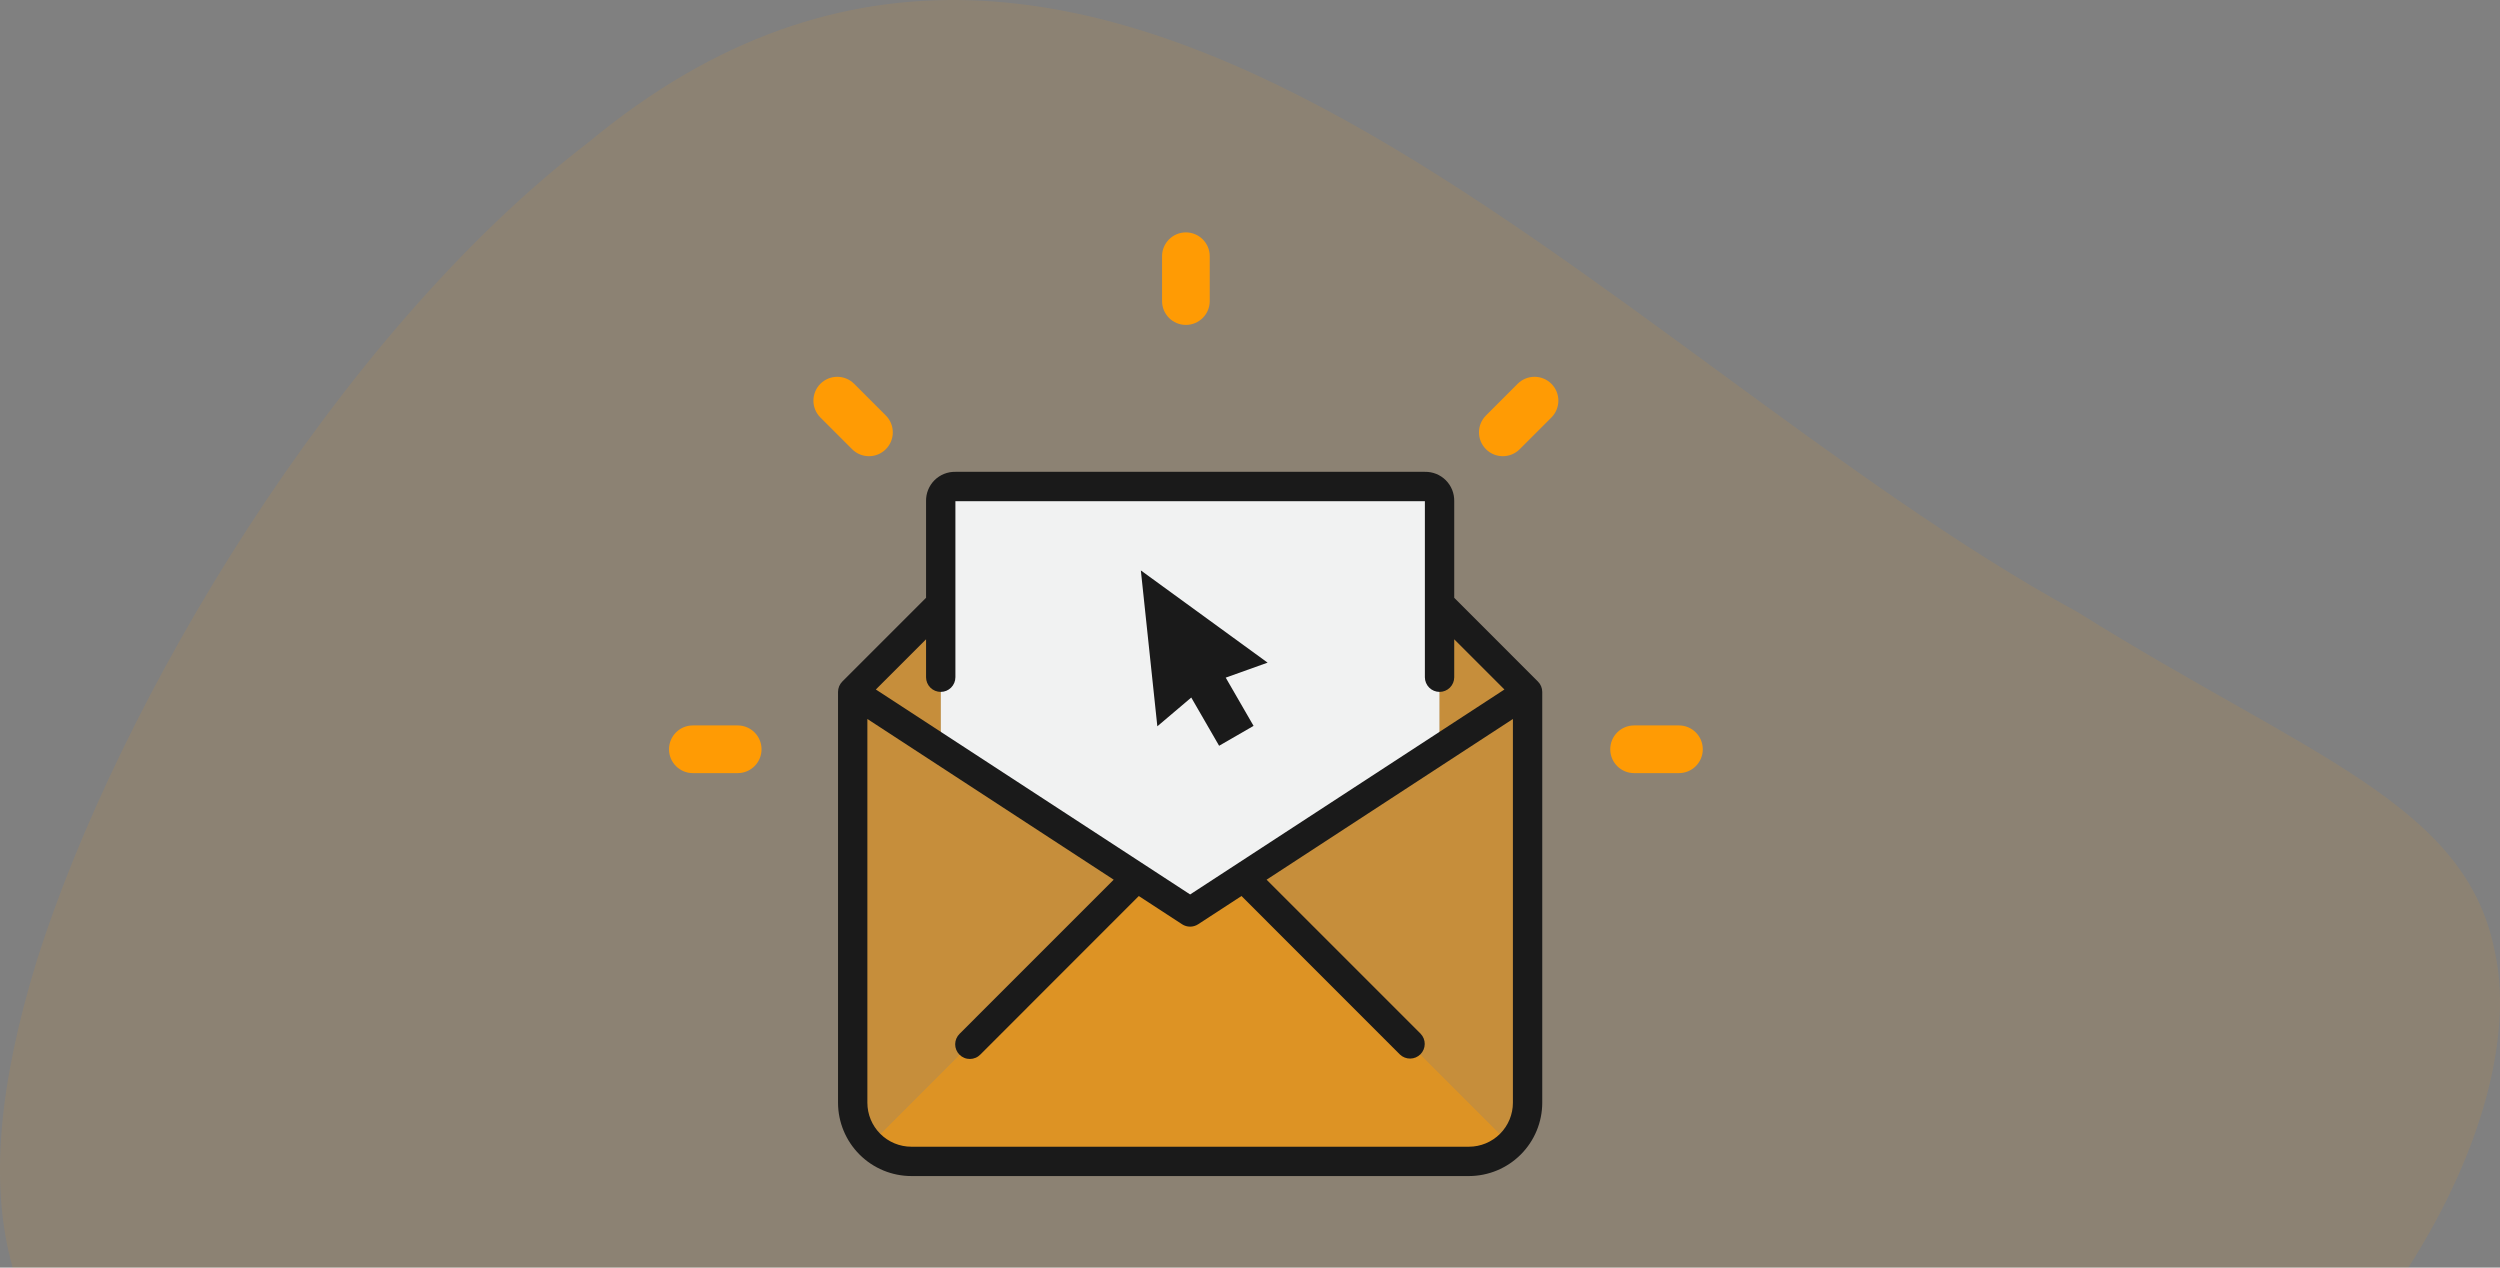
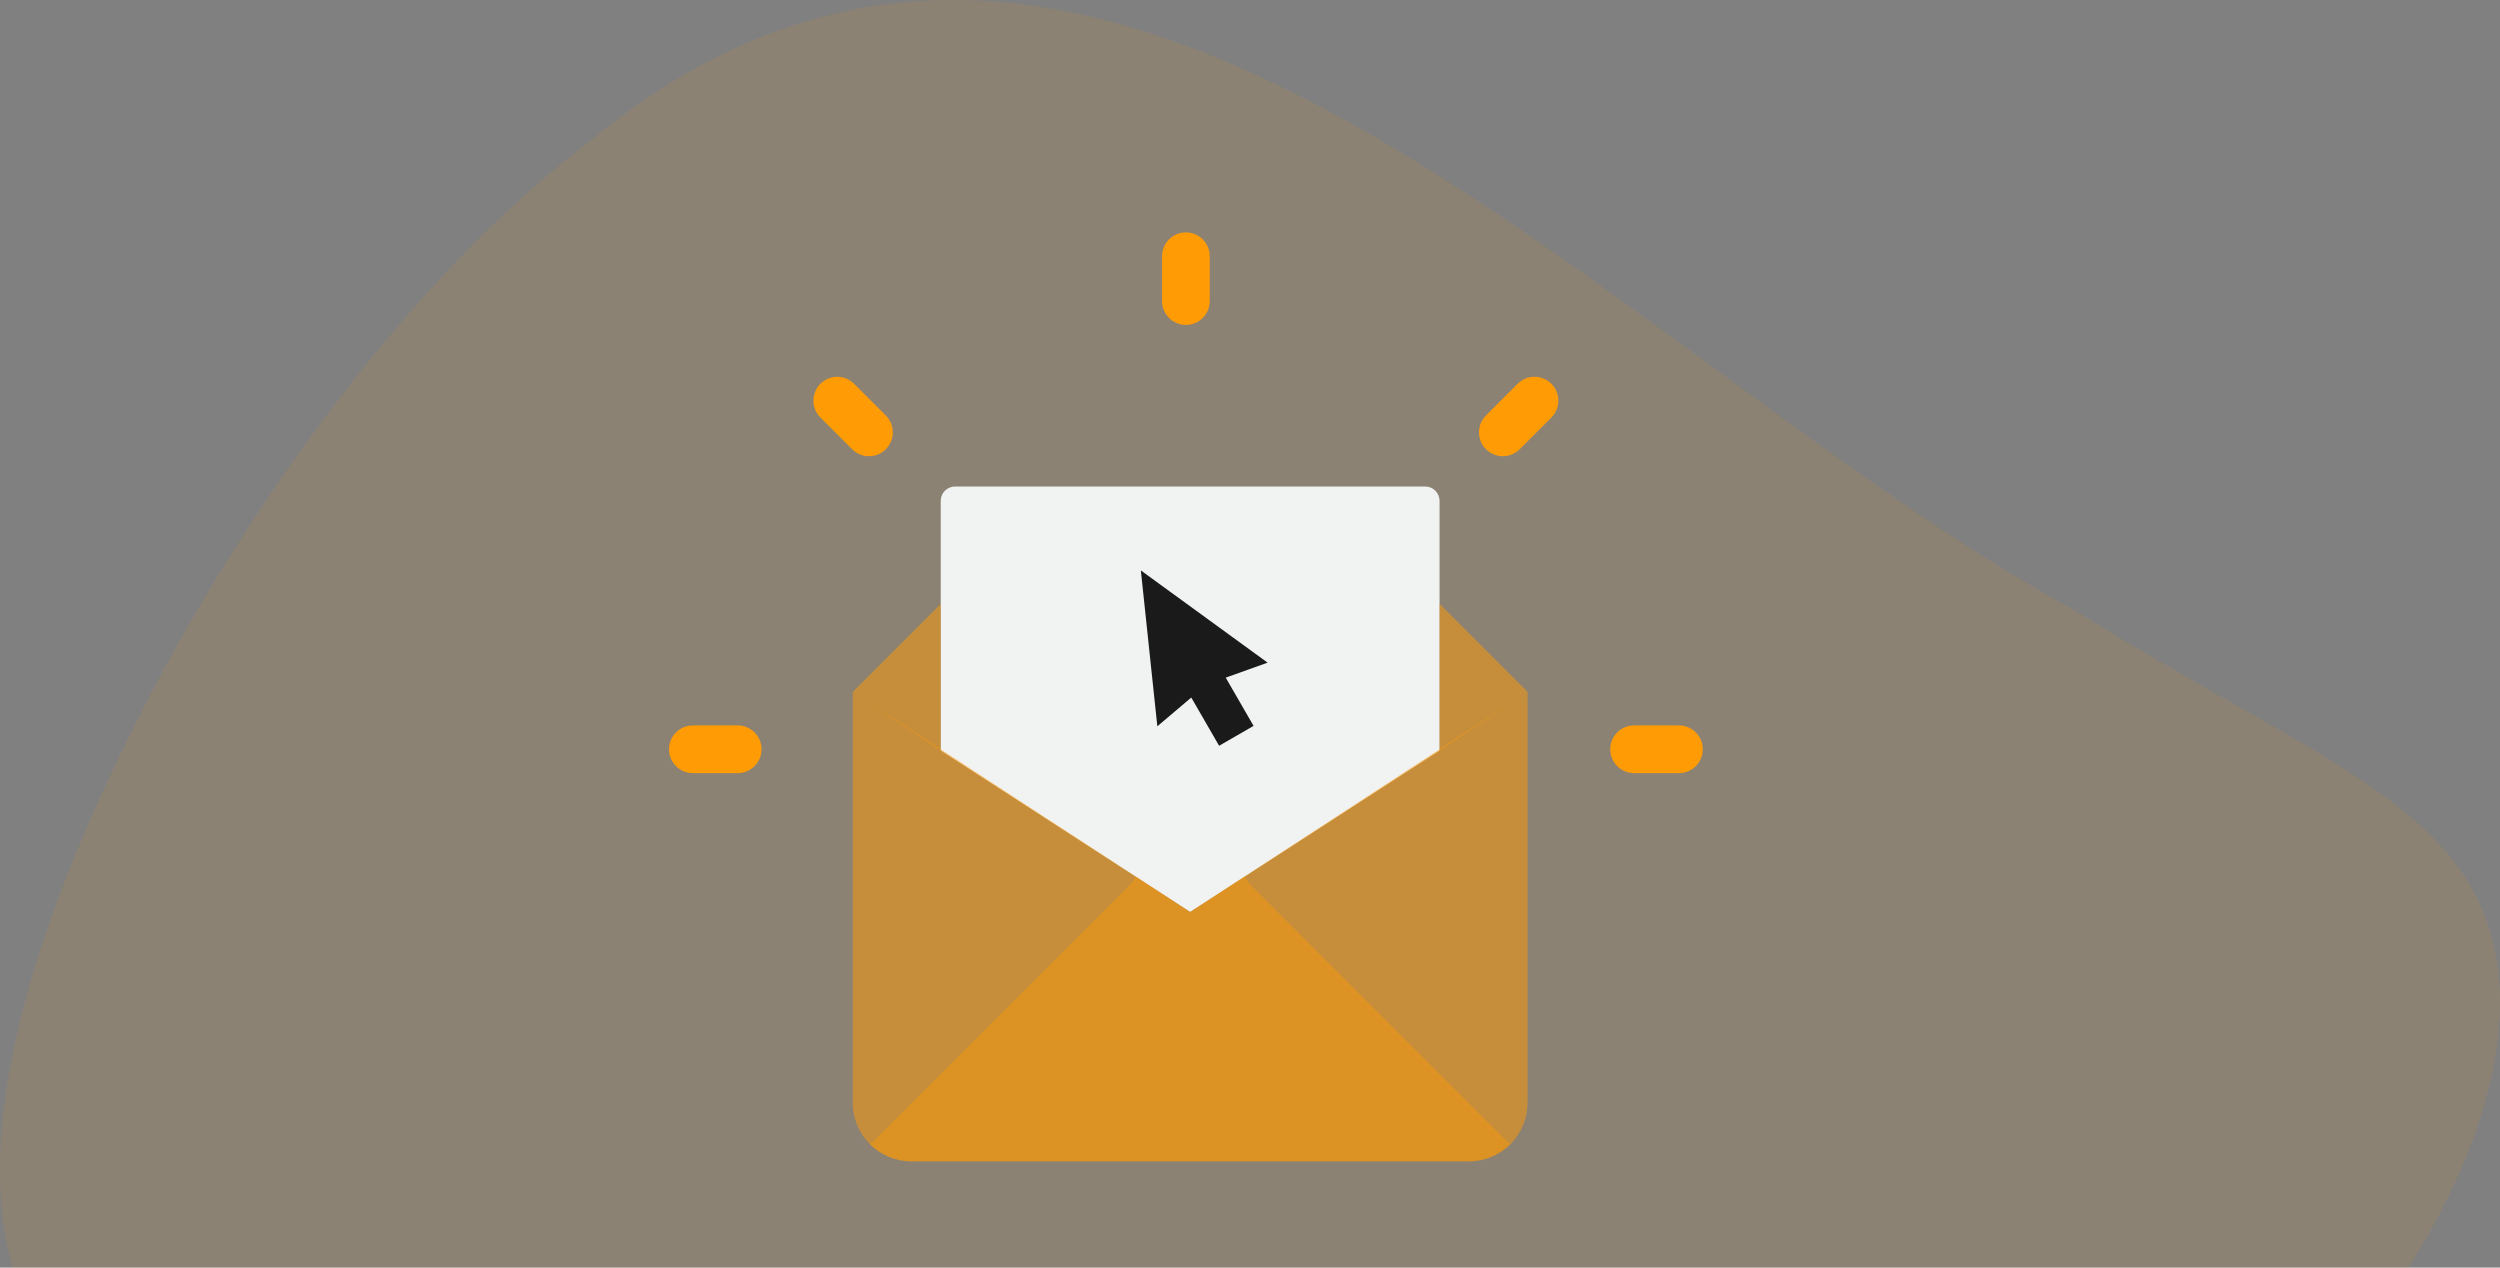
<svg xmlns="http://www.w3.org/2000/svg" width="355" height="180" viewBox="0 0 355 180" fill="none">
  <rect x="0" y="0" width="355" height="180" fill="#808080" stroke="none" />
  <path d="M295.016 86.917C227.673 50.258 156.182 -40.09 83.563 20.209C47.641 47.718 16.823 99.747 5.239 136.366C-0.151 153.938 -1.536 168.254 1.803 180H341.978C352.988 162.778 356.816 146.215 354.219 134.919C350.024 114.074 327.597 107.294 295.016 86.917Z" fill="#FF9B04" fill-opacity="0.1" class="mail-confirmation-1" />
  <path d="M204.418 106.583L169.001 129.5L133.584 106.583V71.167C133.578 70.891 133.628 70.618 133.731 70.362C133.833 70.107 133.987 69.875 134.181 69.68C134.376 69.486 134.608 69.332 134.864 69.23C135.119 69.127 135.393 69.077 135.668 69.083H202.334C202.61 69.077 202.883 69.127 203.139 69.23C203.394 69.332 203.626 69.486 203.821 69.68C204.016 69.875 204.169 70.107 204.271 70.362C204.374 70.618 204.424 70.891 204.418 71.167V106.583Z" fill="#F1F2F2" class="mail-confirmation-2" />
  <path d="M133.584 106.583L121.084 98.25L133.584 85.75V106.583Z" fill="#FF9B04" fill-opacity="0.5" class="mail-confirmation-3" />
  <path d="M216.916 98.25L204.416 106.583V85.75L216.916 98.25Z" fill="#FF9B04" fill-opacity="0.5" class="mail-confirmation-4" />
  <path d="M204.417 106.396L216.917 98.25V156.583C216.913 158.793 216.037 160.912 214.479 162.479L200.25 148.25L177.333 125.333L176.75 124.438L204.417 106.396Z" fill="#FF9B04" fill-opacity="0.5" class="mail-confirmation-5" />
  <path d="M200.25 148.25L214.479 162.479C212.911 164.037 210.793 164.913 208.583 164.917H129.416C127.207 164.913 125.088 164.037 123.521 162.479L137.75 148.25L160.666 125.333L161.25 124.438L169 129.5L176.75 124.438L177.333 125.333L200.25 148.25Z" fill="#FF9B04" fill-opacity="0.7" class="mail-confirmation-6" />
  <path d="M161.251 124.438L160.667 125.333L137.751 148.25L123.521 162.479C121.964 160.912 121.088 158.793 121.084 156.583V98.25L161.251 124.438Z" fill="#FF9B04" fill-opacity="0.5" class="mail-confirmation-7" />
-   <path d="M218.387 96.78L218.362 96.755L206.5 84.888V71.167C206.512 70.617 206.412 70.07 206.207 69.559C206.001 69.048 205.695 68.584 205.306 68.195C204.916 67.806 204.452 67.499 203.942 67.294C203.431 67.089 202.884 66.989 202.333 67H135.667C135.116 66.989 134.569 67.089 134.058 67.294C133.548 67.499 133.084 67.806 132.694 68.195C132.305 68.584 131.999 69.048 131.793 69.559C131.588 70.07 131.488 70.617 131.5 71.167V84.888L119.637 96.75L119.612 96.775C119.418 96.969 119.264 97.199 119.159 97.452C119.054 97.705 119 97.976 119 98.25V156.584C119.003 159.345 120.102 161.993 122.055 163.946C124.007 165.899 126.655 166.997 129.417 167H208.583C211.345 166.997 213.993 165.899 215.945 163.946C217.898 161.993 218.997 159.345 219 156.584V98.25C218.999 97.698 218.778 97.169 218.387 96.78ZM133.583 98.25C134.136 98.25 134.666 98.031 135.056 97.64C135.447 97.249 135.667 96.72 135.667 96.167V71.167H202.333V96.167C202.333 96.72 202.553 97.249 202.944 97.64C203.334 98.031 203.864 98.25 204.417 98.25C204.969 98.25 205.499 98.031 205.89 97.64C206.281 97.249 206.5 96.72 206.5 96.167V90.78L213.629 97.909L169 127.013L124.371 97.909L131.5 90.78V96.167C131.5 96.72 131.719 97.249 132.11 97.64C132.501 98.031 133.031 98.25 133.583 98.25ZM214.833 156.584C214.833 158.241 214.175 159.831 213.003 161.003C211.831 162.175 210.241 162.834 208.583 162.834H129.417C127.759 162.834 126.169 162.175 124.997 161.003C123.825 159.831 123.167 158.241 123.167 156.584V102.096L158.146 124.917L136.271 146.792C136.072 146.984 135.913 147.214 135.804 147.468C135.695 147.723 135.637 147.996 135.635 148.272C135.632 148.549 135.685 148.823 135.79 149.079C135.895 149.336 136.049 149.568 136.245 149.764C136.441 149.959 136.673 150.114 136.929 150.219C137.185 150.324 137.46 150.376 137.736 150.374C138.013 150.371 138.286 150.314 138.54 150.205C138.795 150.096 139.024 149.937 139.217 149.738L161.708 127.234L167.858 131.246C168.197 131.467 168.592 131.584 168.996 131.584C169.4 131.584 169.795 131.467 170.133 131.246L176.292 127.234L198.781 149.734C199.174 150.113 199.7 150.323 200.247 150.318C200.793 150.314 201.315 150.095 201.702 149.708C202.088 149.322 202.307 148.8 202.312 148.253C202.317 147.707 202.107 147.181 201.727 146.788L179.854 124.917L214.833 102.096V156.584Z" fill="#1A1A1A" class="mail-confirmation-8" />
  <path d="M162 81L164.341 103.136L169.159 99.05L173.114 105.9L178.007 103.075L174.052 96.225L180 94.096L162 81Z" fill="#1A1A1A" class="mail-confirmation-9" />
  <path d="M168.397 46.138C170.267 46.138 171.783 44.622 171.783 42.752V36.386C171.783 34.516 170.267 33 168.397 33C166.528 33 165.012 34.516 165.012 36.386V42.752C165.012 44.622 166.528 46.138 168.397 46.138Z" fill="#FF9B04" class="mail-confirmation-10" />
  <path d="M238.409 103.011H232.042C230.172 103.011 228.656 104.527 228.656 106.397C228.656 108.267 230.172 109.783 232.042 109.783H238.409C240.279 109.783 241.795 108.267 241.795 106.397C241.795 104.527 240.279 103.011 238.409 103.011Z" fill="#FF9B04" class="mail-confirmation-11" />
  <path d="M104.753 103.011H98.386C96.516 103.011 95 104.527 95 106.397C95 108.267 96.516 109.783 98.386 109.783H104.753C106.622 109.783 108.138 108.267 108.138 106.397C108.138 104.527 106.622 103.011 104.753 103.011Z" fill="#FF9B04" class="mail-confirmation-12" />
  <path d="M215.509 54.498L211.007 59C209.685 60.322 209.685 62.466 211.007 63.788C211.668 64.449 212.535 64.78 213.401 64.78C214.267 64.78 215.134 64.449 215.795 63.788L220.297 59.286C221.619 57.964 221.619 55.82 220.297 54.498C218.975 53.175 216.832 53.175 215.509 54.498Z" fill="#FF9B04" class="mail-confirmation-13" />
  <path d="M121.286 54.498C119.963 53.176 117.82 53.176 116.497 54.498C115.175 55.82 115.175 57.964 116.497 59.286L121 63.788C121.661 64.449 122.527 64.78 123.393 64.78C124.26 64.78 125.126 64.449 125.787 63.788C127.109 62.466 127.109 60.322 125.787 59L121.286 54.498Z" fill="#FF9B04" class="mail-confirmation-14" />
</svg>